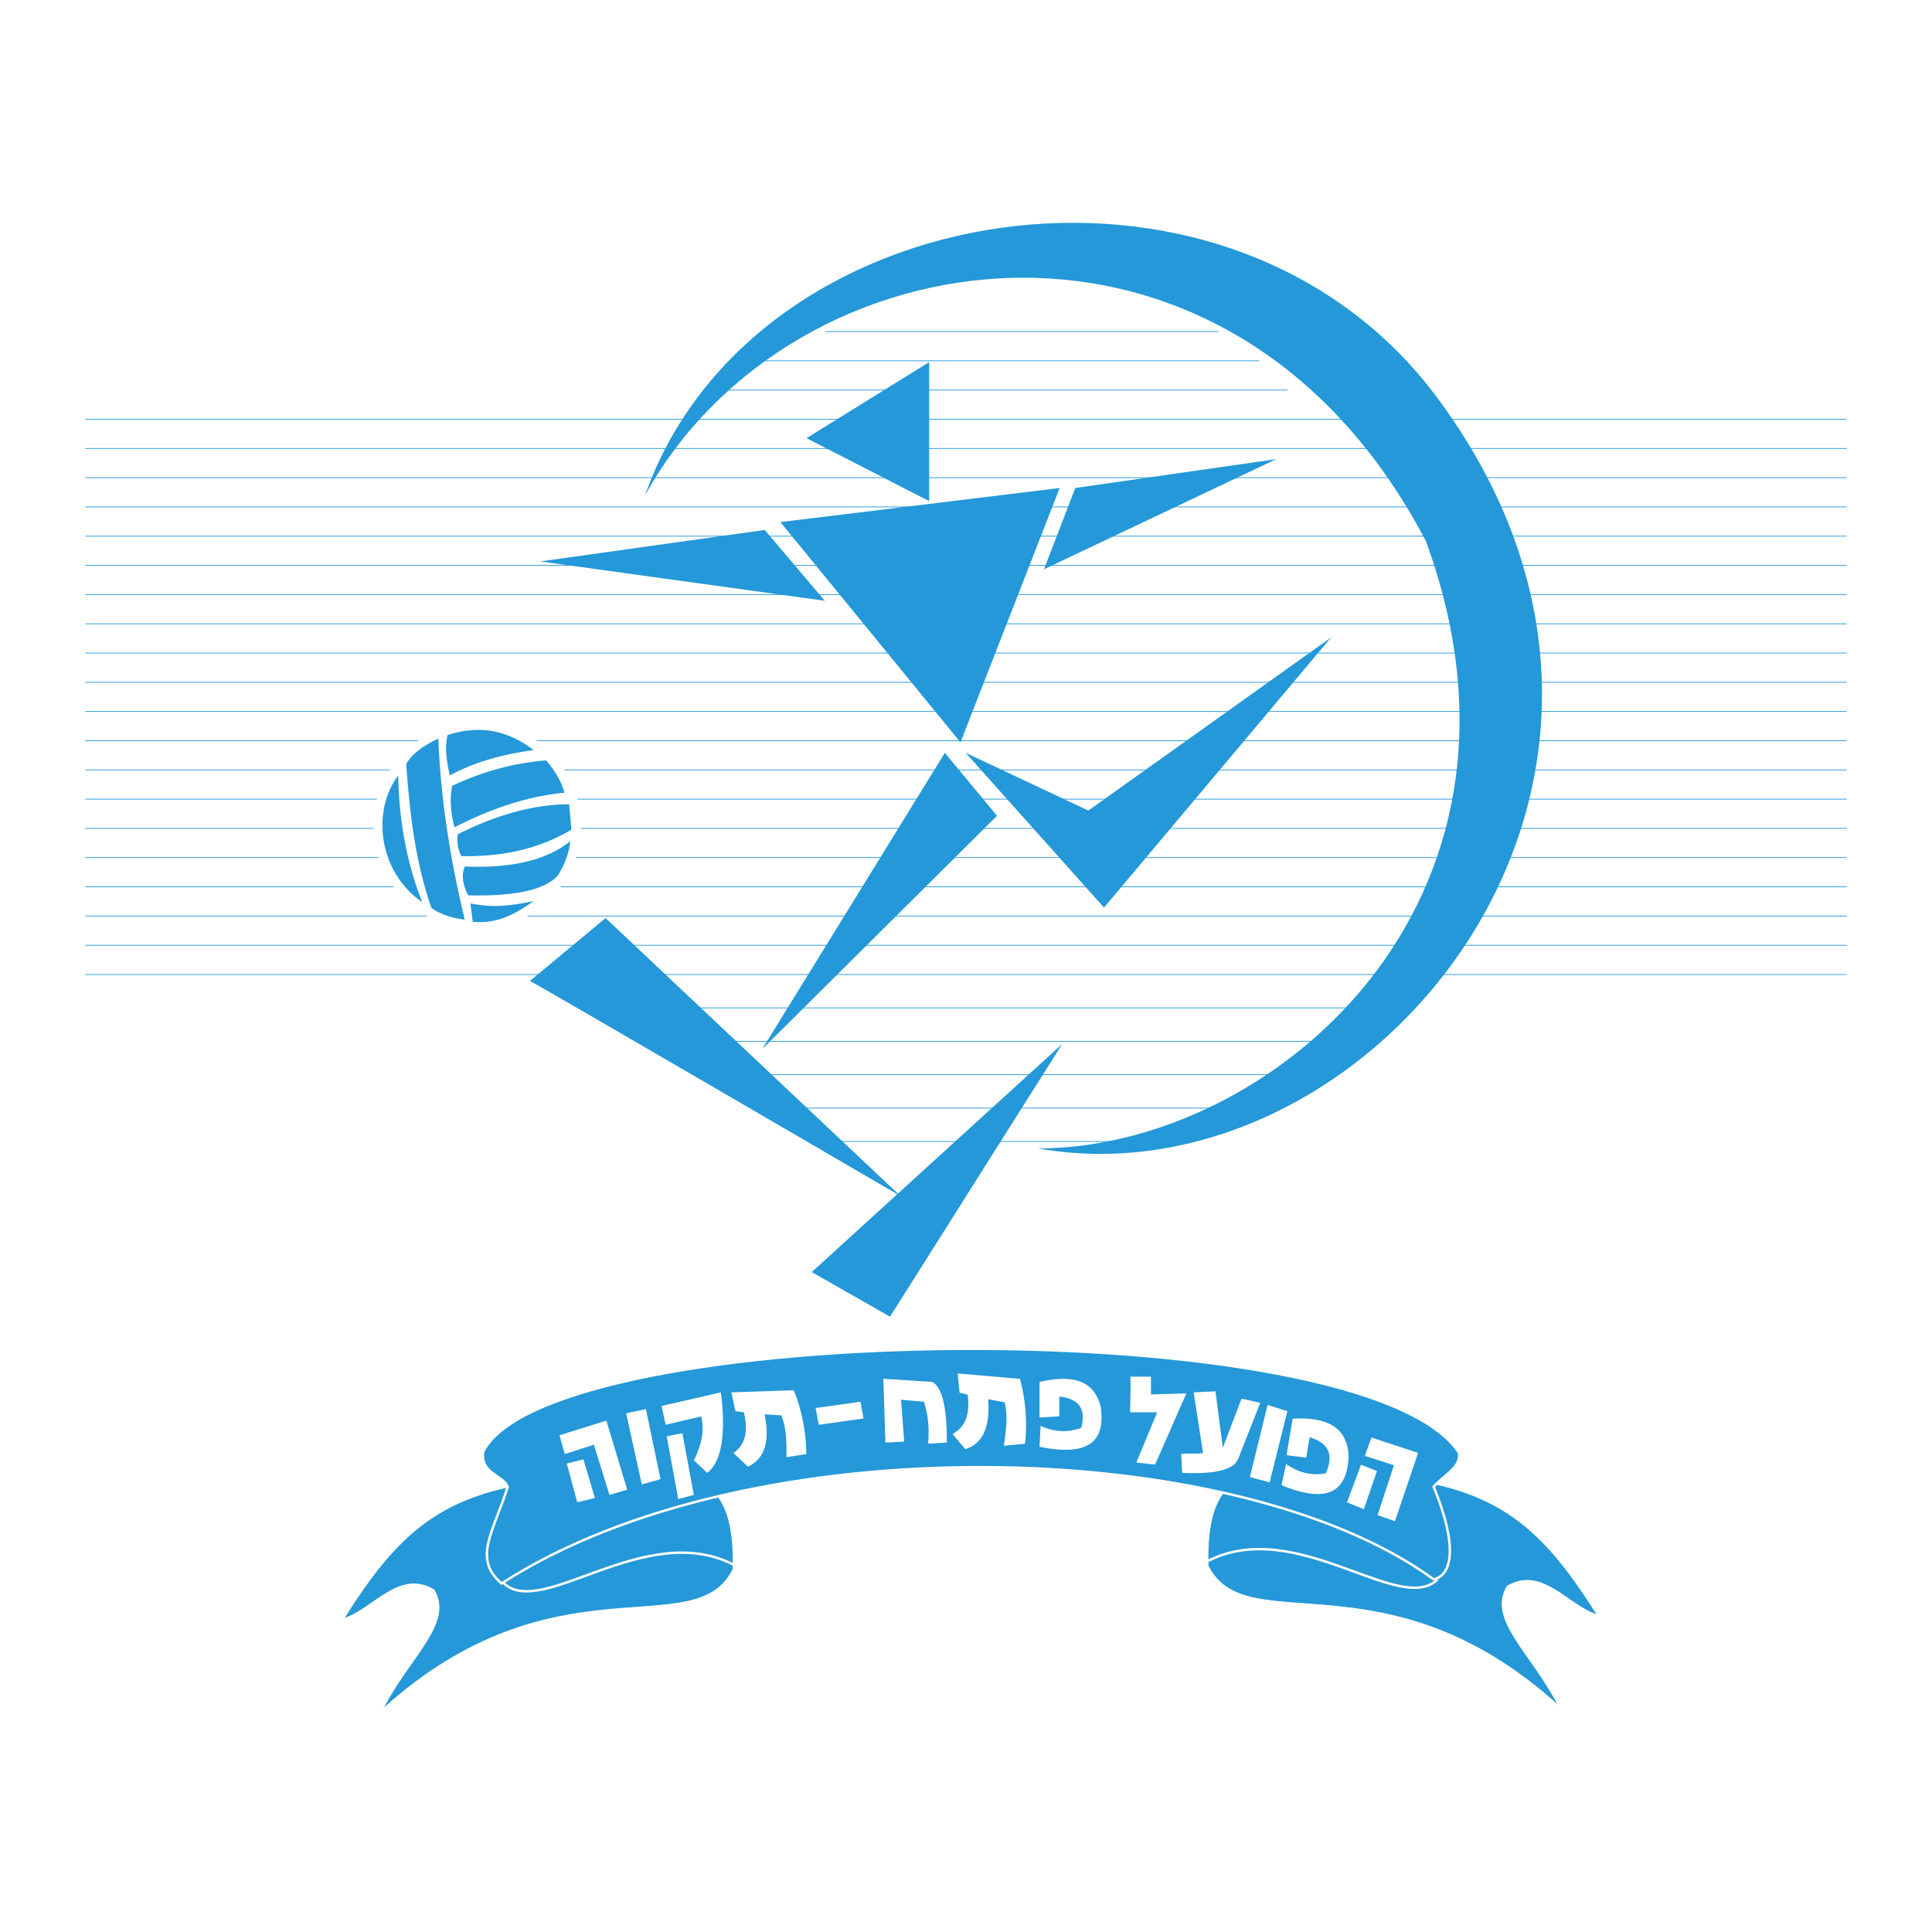
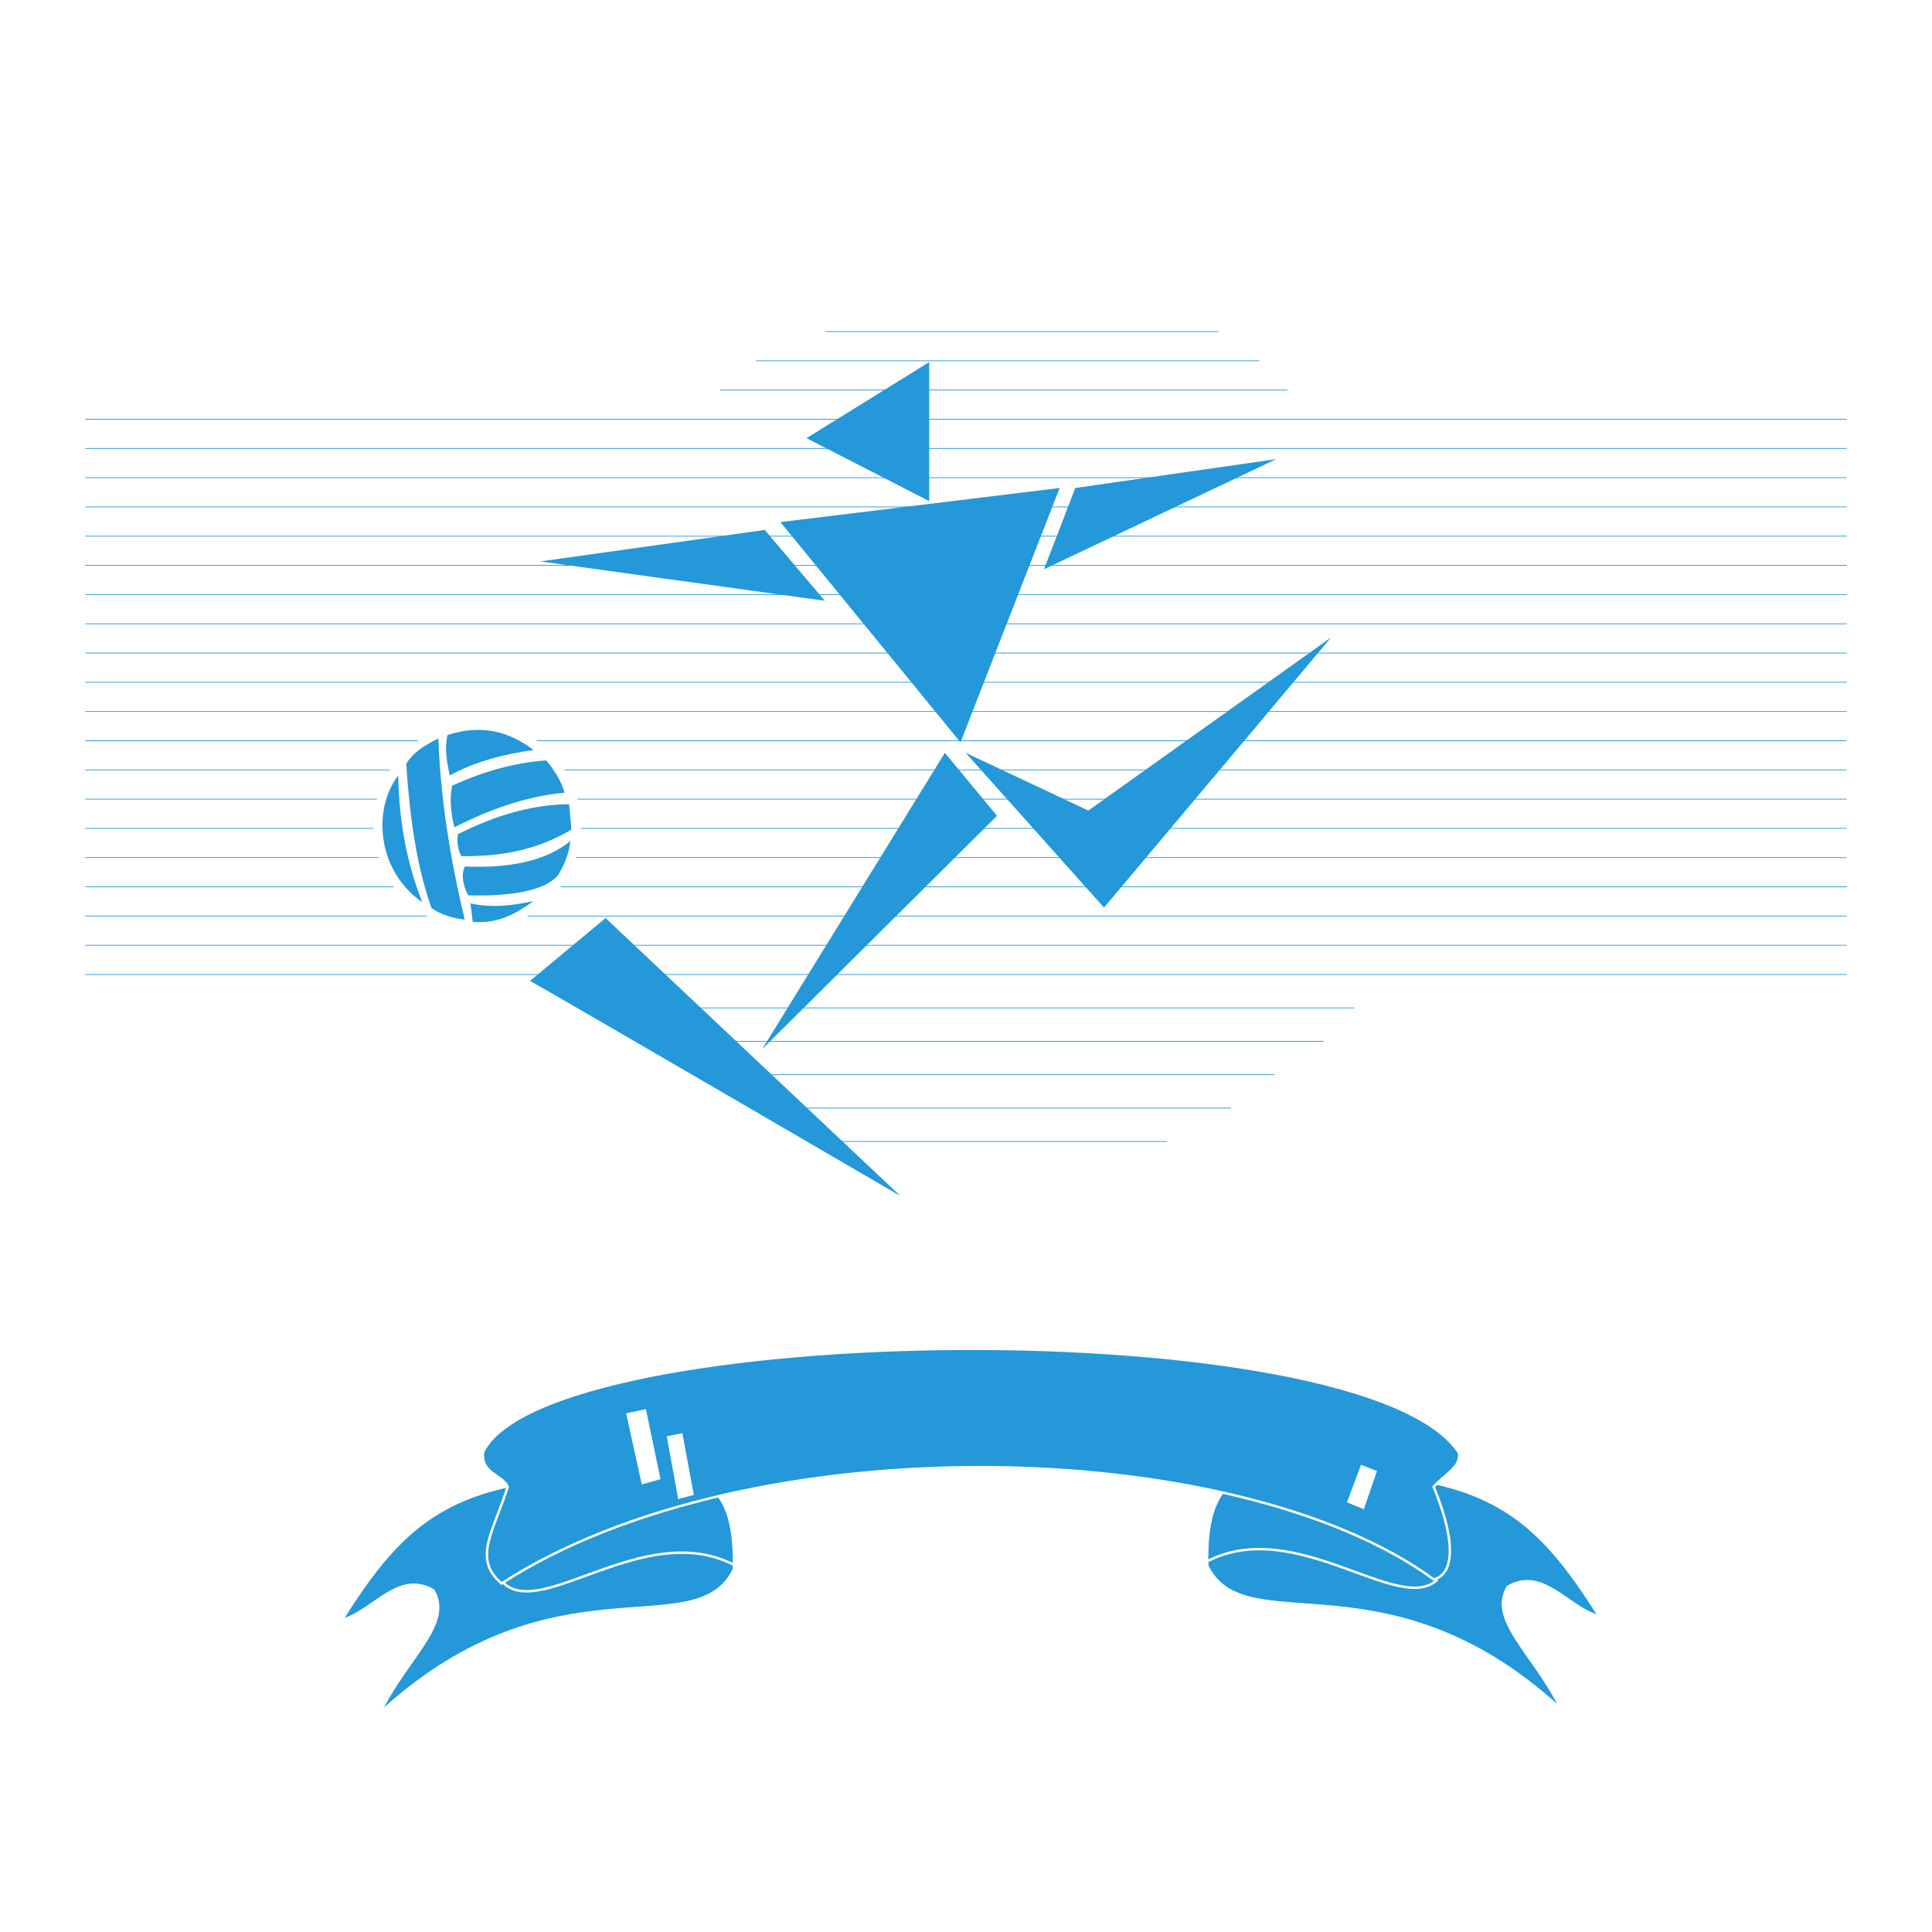
<svg xmlns="http://www.w3.org/2000/svg" width="2500" height="2500" viewBox="0 0 192.756 192.756">
  <path fill-rule="evenodd" clip-rule="evenodd" fill="#fff" d="M0 0h192.756v192.756H0V0z" />
-   <path d="M64.353 49.429c14.564-26.456 58.254-32.965 77.909 4.558 13.254 36.157-15.473 60.554-38.688 60.595 33.178 5.859 68.574-36.861 39.488-75.341-20.99-27.521-68.145-19.876-78.709 10.188z" fill-rule="evenodd" clip-rule="evenodd" fill="#2498d8" />
  <path fill-rule="evenodd" clip-rule="evenodd" fill="#2498d8" d="M77.863 52.088l27.86-3.401-9.895 25.379-17.965-21.978zM76.3 52.874l5.989 7.064-28.379-3.925 22.39-3.139zM107.283 48.687l-3.123 8.11 23.172-10.988-20.049 2.878zM94.266 75.113l5.207 6.279-23.432 23.286 18.225-29.565zM96.349 75.113l13.799 15.436L132.799 63.6l-24.213 17.269-12.237-5.756zM80.466 43.716l12.238-7.588v13.867l-12.238-6.279zM52.868 97.875l7.55-6.279L89.84 119.33S52.608 97.613 52.868 97.875z" />
-   <path fill-rule="evenodd" clip-rule="evenodd" fill="#2498d8" d="M105.982 104.154l-24.994 22.762 7.81 4.449 17.184-27.211z" />
  <path d="M82.36 33.081h39.175m-46.089 2.915h50.185m-53.77 2.916h56.588M8.504 41.828h175.748M8.504 44.744h175.748M8.504 47.659h175.748M8.504 50.575h175.748M8.504 53.491h175.748M8.504 56.406h175.748M8.504 59.322h175.748M8.504 62.238h175.748M8.504 65.153h175.748M8.504 68.069h175.748M8.504 70.984h175.748M8.504 73.9h175.748M8.504 76.816h175.748M8.504 79.732h175.748M8.504 82.648h175.748M8.504 85.563h175.748M8.504 88.479h175.748M8.504 91.395h175.748M8.504 94.31h175.748M8.504 97.227h175.748m-120.584 3.332h71.438m-67.085 3.332h64.012m-59.147 3.332h54.282m-49.673 3.332h45.32m-40.455 3.332h34.054" fill="none" stroke="#2498d8" stroke-width=".073" stroke-miterlimit="2.613" />
  <path d="M47.608 72.019c5.695 0 10.34 4.65 10.34 10.351s-4.645 10.35-10.34 10.35c-5.696 0-10.34-4.649-10.34-10.35s4.645-10.351 10.34-10.351z" fill-rule="evenodd" clip-rule="evenodd" fill="#fff" />
  <path d="M44.877 77.363c2.456-1.339 5.29-2.111 8.357-2.531-2.404-1.841-5.19-2.607-8.586-1.496-.306 1.343-.076 2.686.229 4.027zM45.106 78.399c-.267 1.379-.115 2.76.229 4.141 3.663-1.87 7.326-3.116 10.99-3.451-.306-1.073-.917-2.147-1.832-3.221-3.129.23-6.258 1.074-9.387 2.531zM39.726 77.363c-2.672 3.566-1.984 9.624 2.404 12.654-1.613-4.054-2.319-8.292-2.404-12.654zM43.733 73.682c.229 6.021 1.183 12.04 2.633 18.062-.954-.077-2.366-.461-3.32-1.15-1.564-4.429-2.174-9.338-2.519-14.38.621-1.046 1.67-1.794 3.206-2.532zM47.167 91.974l-.229-1.841c2.212.469 4.082.235 6.296-.23-1.87 1.324-3.587 2.282-6.067 2.071zM46.366 86.452c-.344.806-.229 1.764.343 2.876 4.656.115 7.632-.538 8.929-1.956.725-1.15 1.145-2.3 1.26-3.451-2.409 1.951-5.987 2.727-10.532 2.531zM45.679 83.23c-.115.843 0 1.457.343 2.186 3.797.058 7.498-.556 10.99-2.646l-.229-2.531c-3.701.02-7.404 1.132-11.104 2.991z" fill-rule="evenodd" clip-rule="evenodd" fill="#2498d8" />
  <path d="M34.305 161.475c7.162-11.365 12.58-15.021 34.536-13.861 3.435.654 4.422 4.148 4.296 8.932-3.741 7.688-17.754-1.592-34.949 13.967 2.73-5.312 7.104-8.561 5.109-11.912-3.51-2.037-5.994 1.915-8.992 2.874z" fill-rule="evenodd" clip-rule="evenodd" fill="#2498d8" stroke="#fff" stroke-width=".073" stroke-miterlimit="2.613" />
  <path d="M50.245 157.945c3.799 3.646 14.07-6.33 22.902-1.857" fill="none" stroke="#fff" stroke-width=".244" stroke-miterlimit="2.613" />
  <path d="M159.361 161.119c-7.162-11.363-12.58-15.02-34.535-13.861-3.436.656-4.422 4.15-4.297 8.934 3.742 7.688 17.754-1.594 34.949 13.965-2.73-5.312-7.104-8.561-5.109-11.912 3.512-2.034 5.996 1.917 8.992 2.874z" fill-rule="evenodd" clip-rule="evenodd" fill="#2498d8" stroke="#fff" stroke-width=".073" stroke-miterlimit="2.613" />
  <path d="M143.422 157.59c-3.799 3.648-14.07-6.328-22.902-1.857" fill="none" stroke="#fff" stroke-width=".244" stroke-miterlimit="2.613" />
  <path d="M48.203 144.838c6.686-13.221 88.092-14.203 97.372.127.164 1.428-1.27 1.994-2.539 3.365 2.453 5.955 1.84 8.832 0 9.242-19.758-14.445-68.332-15.541-92.993.41-2.94-2.477-.765-5.227.613-9.652-.584-1.242-2.729-1.309-2.453-3.492z" fill-rule="evenodd" clip-rule="evenodd" fill="#2498d8" stroke="#fff" stroke-width=".244" stroke-miterlimit="2.613" />
-   <path fill-rule="evenodd" clip-rule="evenodd" fill="#fff" d="M55.822 143.195l4.675-1.461 2.078 6.891-1.766.521-1.559-5.011-2.909.941-.519-1.881z" />
-   <path fill-rule="evenodd" clip-rule="evenodd" fill="#fff" d="M56.549 146.014l1.662-.416 1.143 3.861-1.766.418-1.039-3.863zM136.832 143.424l4.652 1.529-2.306 6.817-1.74-.602 1.638-4.984-2.912-.928.668-1.832z" />
  <path fill-rule="evenodd" clip-rule="evenodd" fill="#fff" d="M135.787 146.141l1.596.627-1.313 3.808-1.679-.685 1.396-3.75zM62.471 141.004l1.974-.418 1.454 6.994-1.869.522-1.559-7.098zM66.522 143.301l1.559-.315 1.142 6.16-1.557.418-1.144-6.263z" />
-   <path d="M69.223 145.701l1.351 1.254c1.419-1.15 1.87-3.828 1.351-8.039l-5.922 1.357.416 1.879 3.532-.836c.38 1.393-.001 2.995-.728 4.385zM72.963 138.916l.416 1.879.831.105c.484 1.912.138 3.27-1.039 4.07l1.454 1.357c1.662-.766 2.215-2.506 1.662-5.221l1.663.105c.553 1.287.519 2.889.519 4.176l1.975-.314c0-2.053-.416-4.314-1.247-6.367l-6.234.21zM95.548 137.029l.188 1.914.813.205c.252 1.957-.254 3.264-1.518 3.916l1.282 1.523c1.741-.562 2.499-2.223 2.274-4.984l1.639.303c.395 1.344.088 3.061-.064 4.34l2.102-.205c.246-2.039.078-4.336-.5-6.473l-6.216-.539zM81.378 140.482l4.468-.627.312 1.67-4.468.627-.312-1.67zM88.131 137.559l.208 6.369 1.87-.105-.311-4.176 2.285.209c.416 1.252.554 2.643.416 4.176l1.87-.104c0-3.115-.347-5.447-1.454-6.057l-4.884-.312zM103.715 141.422v-3.551c3.133-.713 5.488-.295 6.129 2.611.381 3.113-.969 4.922-6.129 3.861l.104-2.088c1.35.627 2.701.697 4.051.209.52-1.879-.207-2.922-2.182-3.131v1.982l-1.973.107zM128.357 145.182l.609-3.641c3.209-.172 5.457.678 5.59 3.773-.158 3.262-1.799 4.877-6.699 2.865l.459-2.123c1.223.883 2.541 1.197 3.957.939.834-1.834.295-3.035-1.613-3.604l-.34 2.035-1.963-.244zM126.467 140.168l1.972.627-1.765 7.1-1.975-.524 1.768-7.203zM119.09 138.916l2.182-.104.727 5.637 1.871-4.906 1.869.416-2.182 5.533c-.467 1.271-2.648 1.584-5.609 1.463l-.104-1.881c.727-.139 1.453.035 2.182-.104l-.936-6.054zM112.752 137.35h2.078v1.775l3.533-.105-3.117 7.1-1.869-.209 2.076-5.01h-2.701c0-.001.103-3.76 0-3.551z" fill-rule="evenodd" clip-rule="evenodd" fill="#fff" />
</svg>